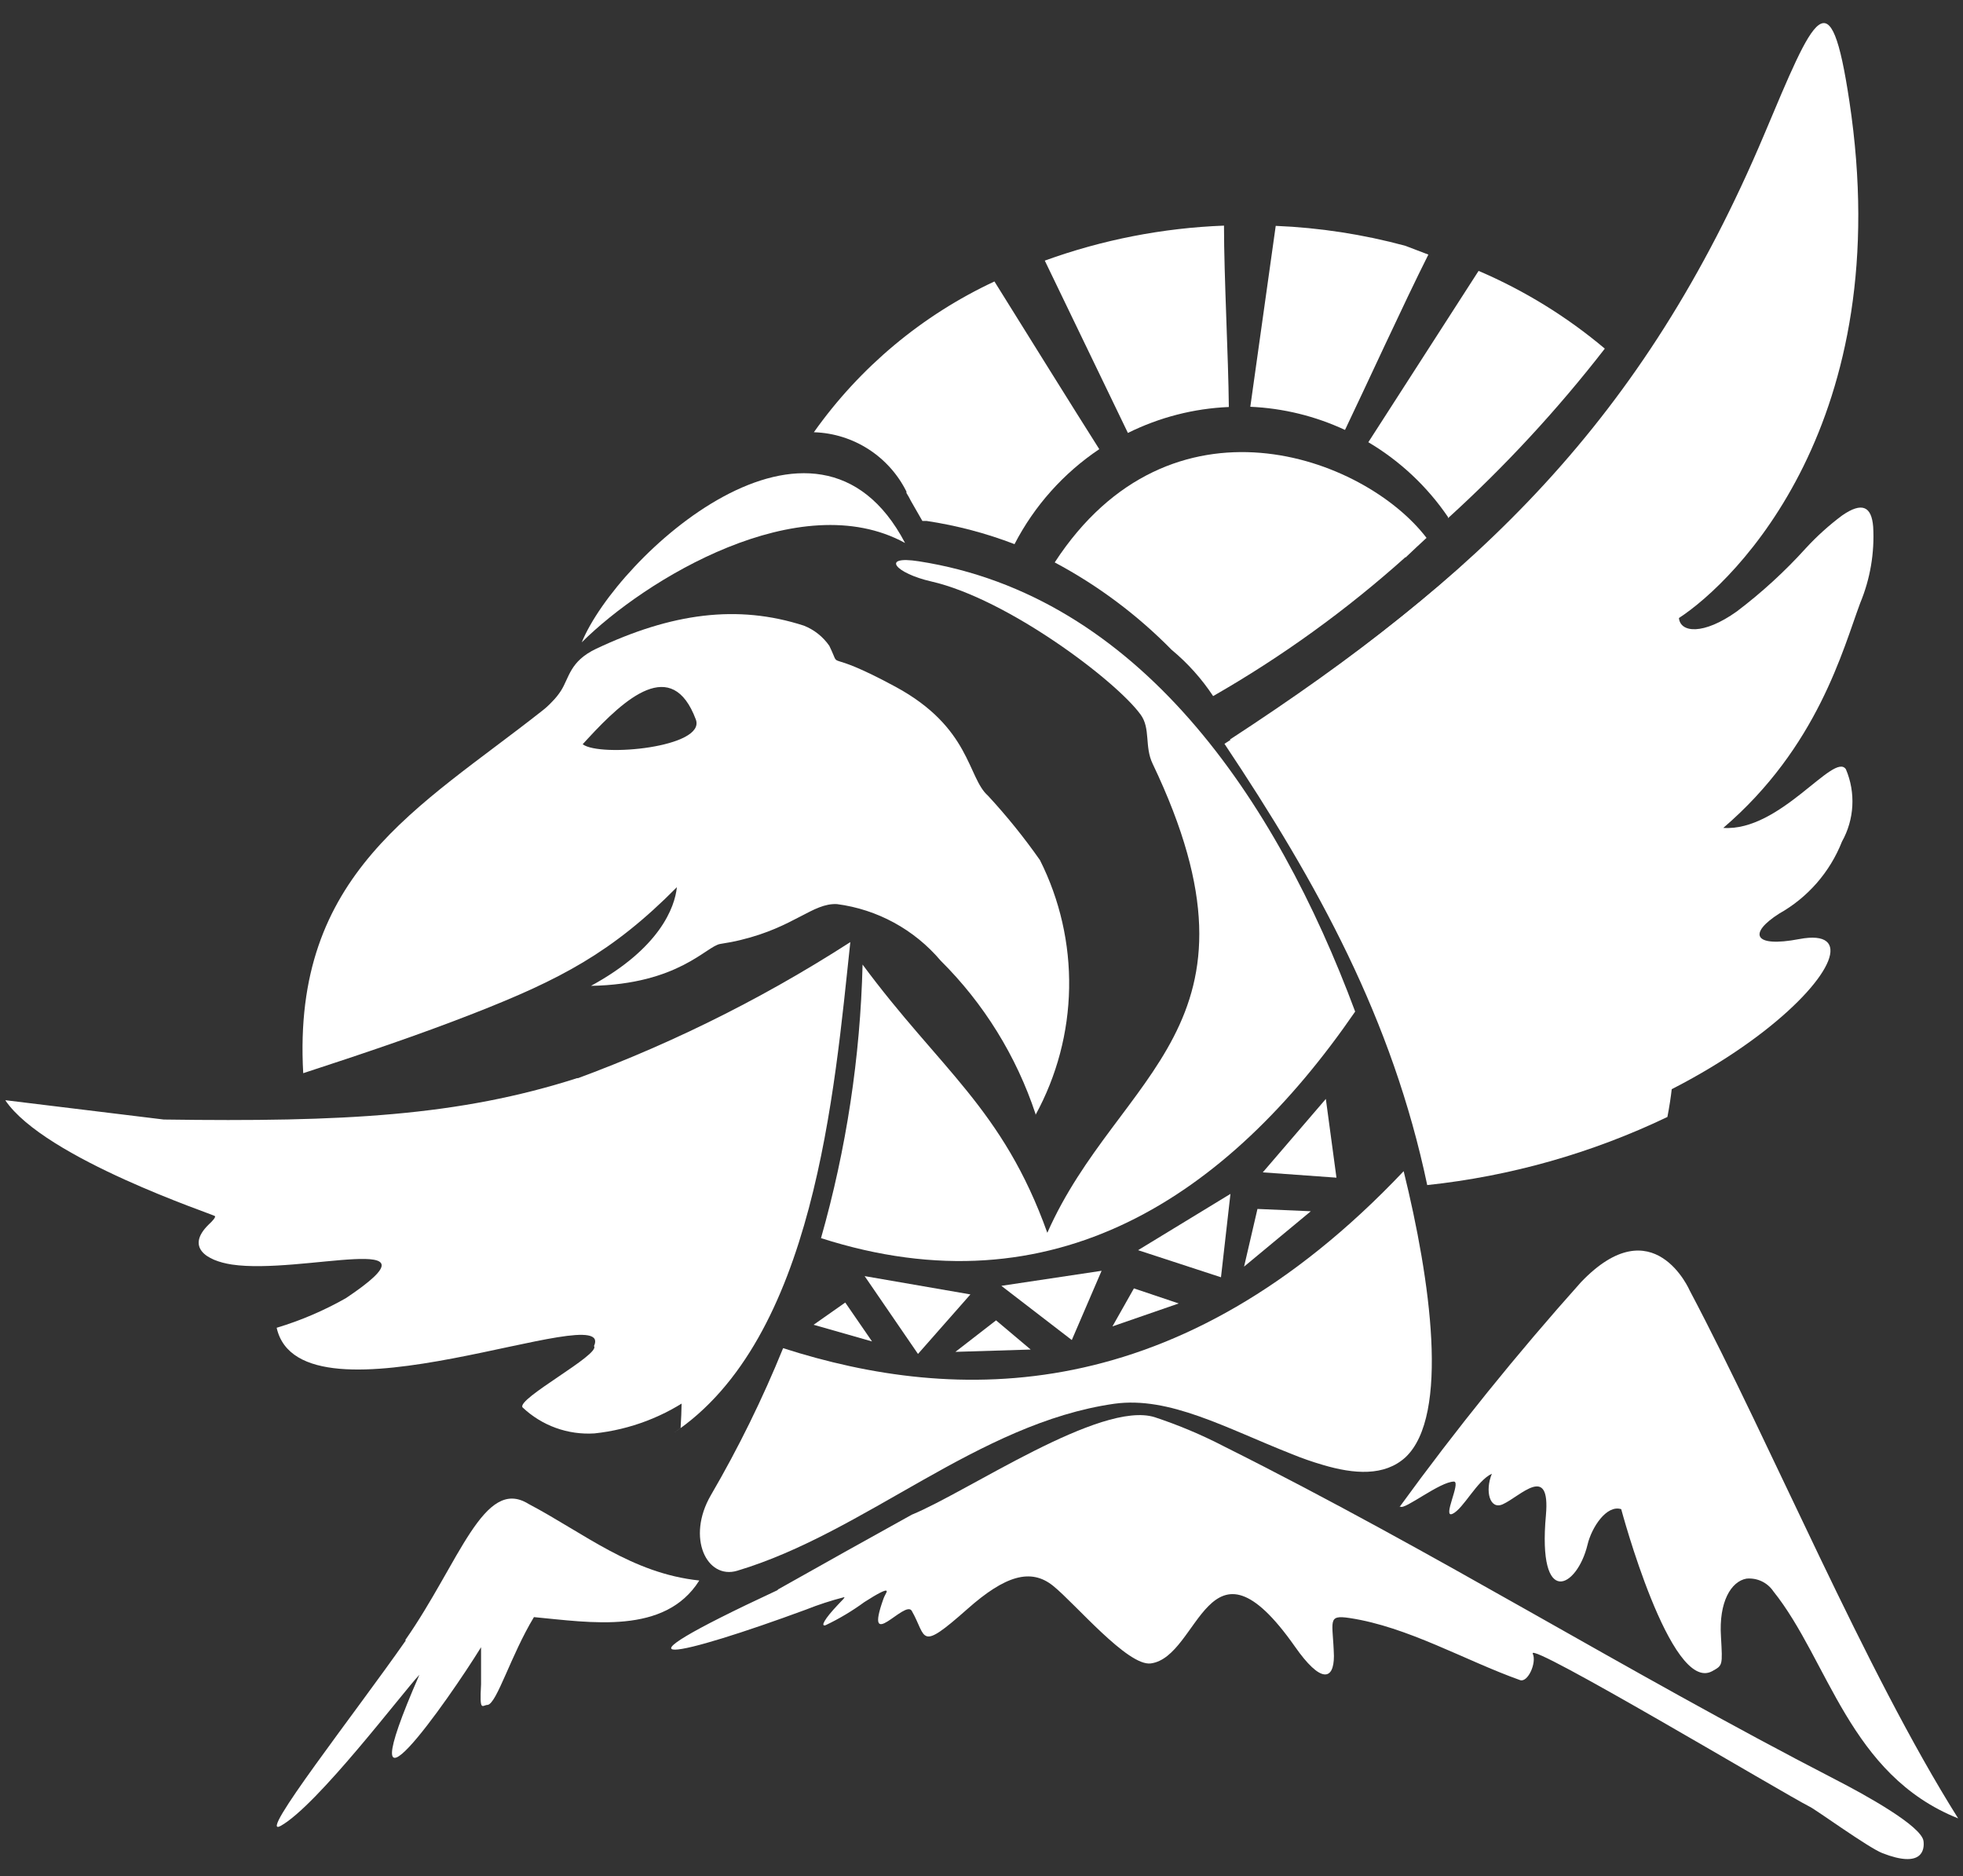
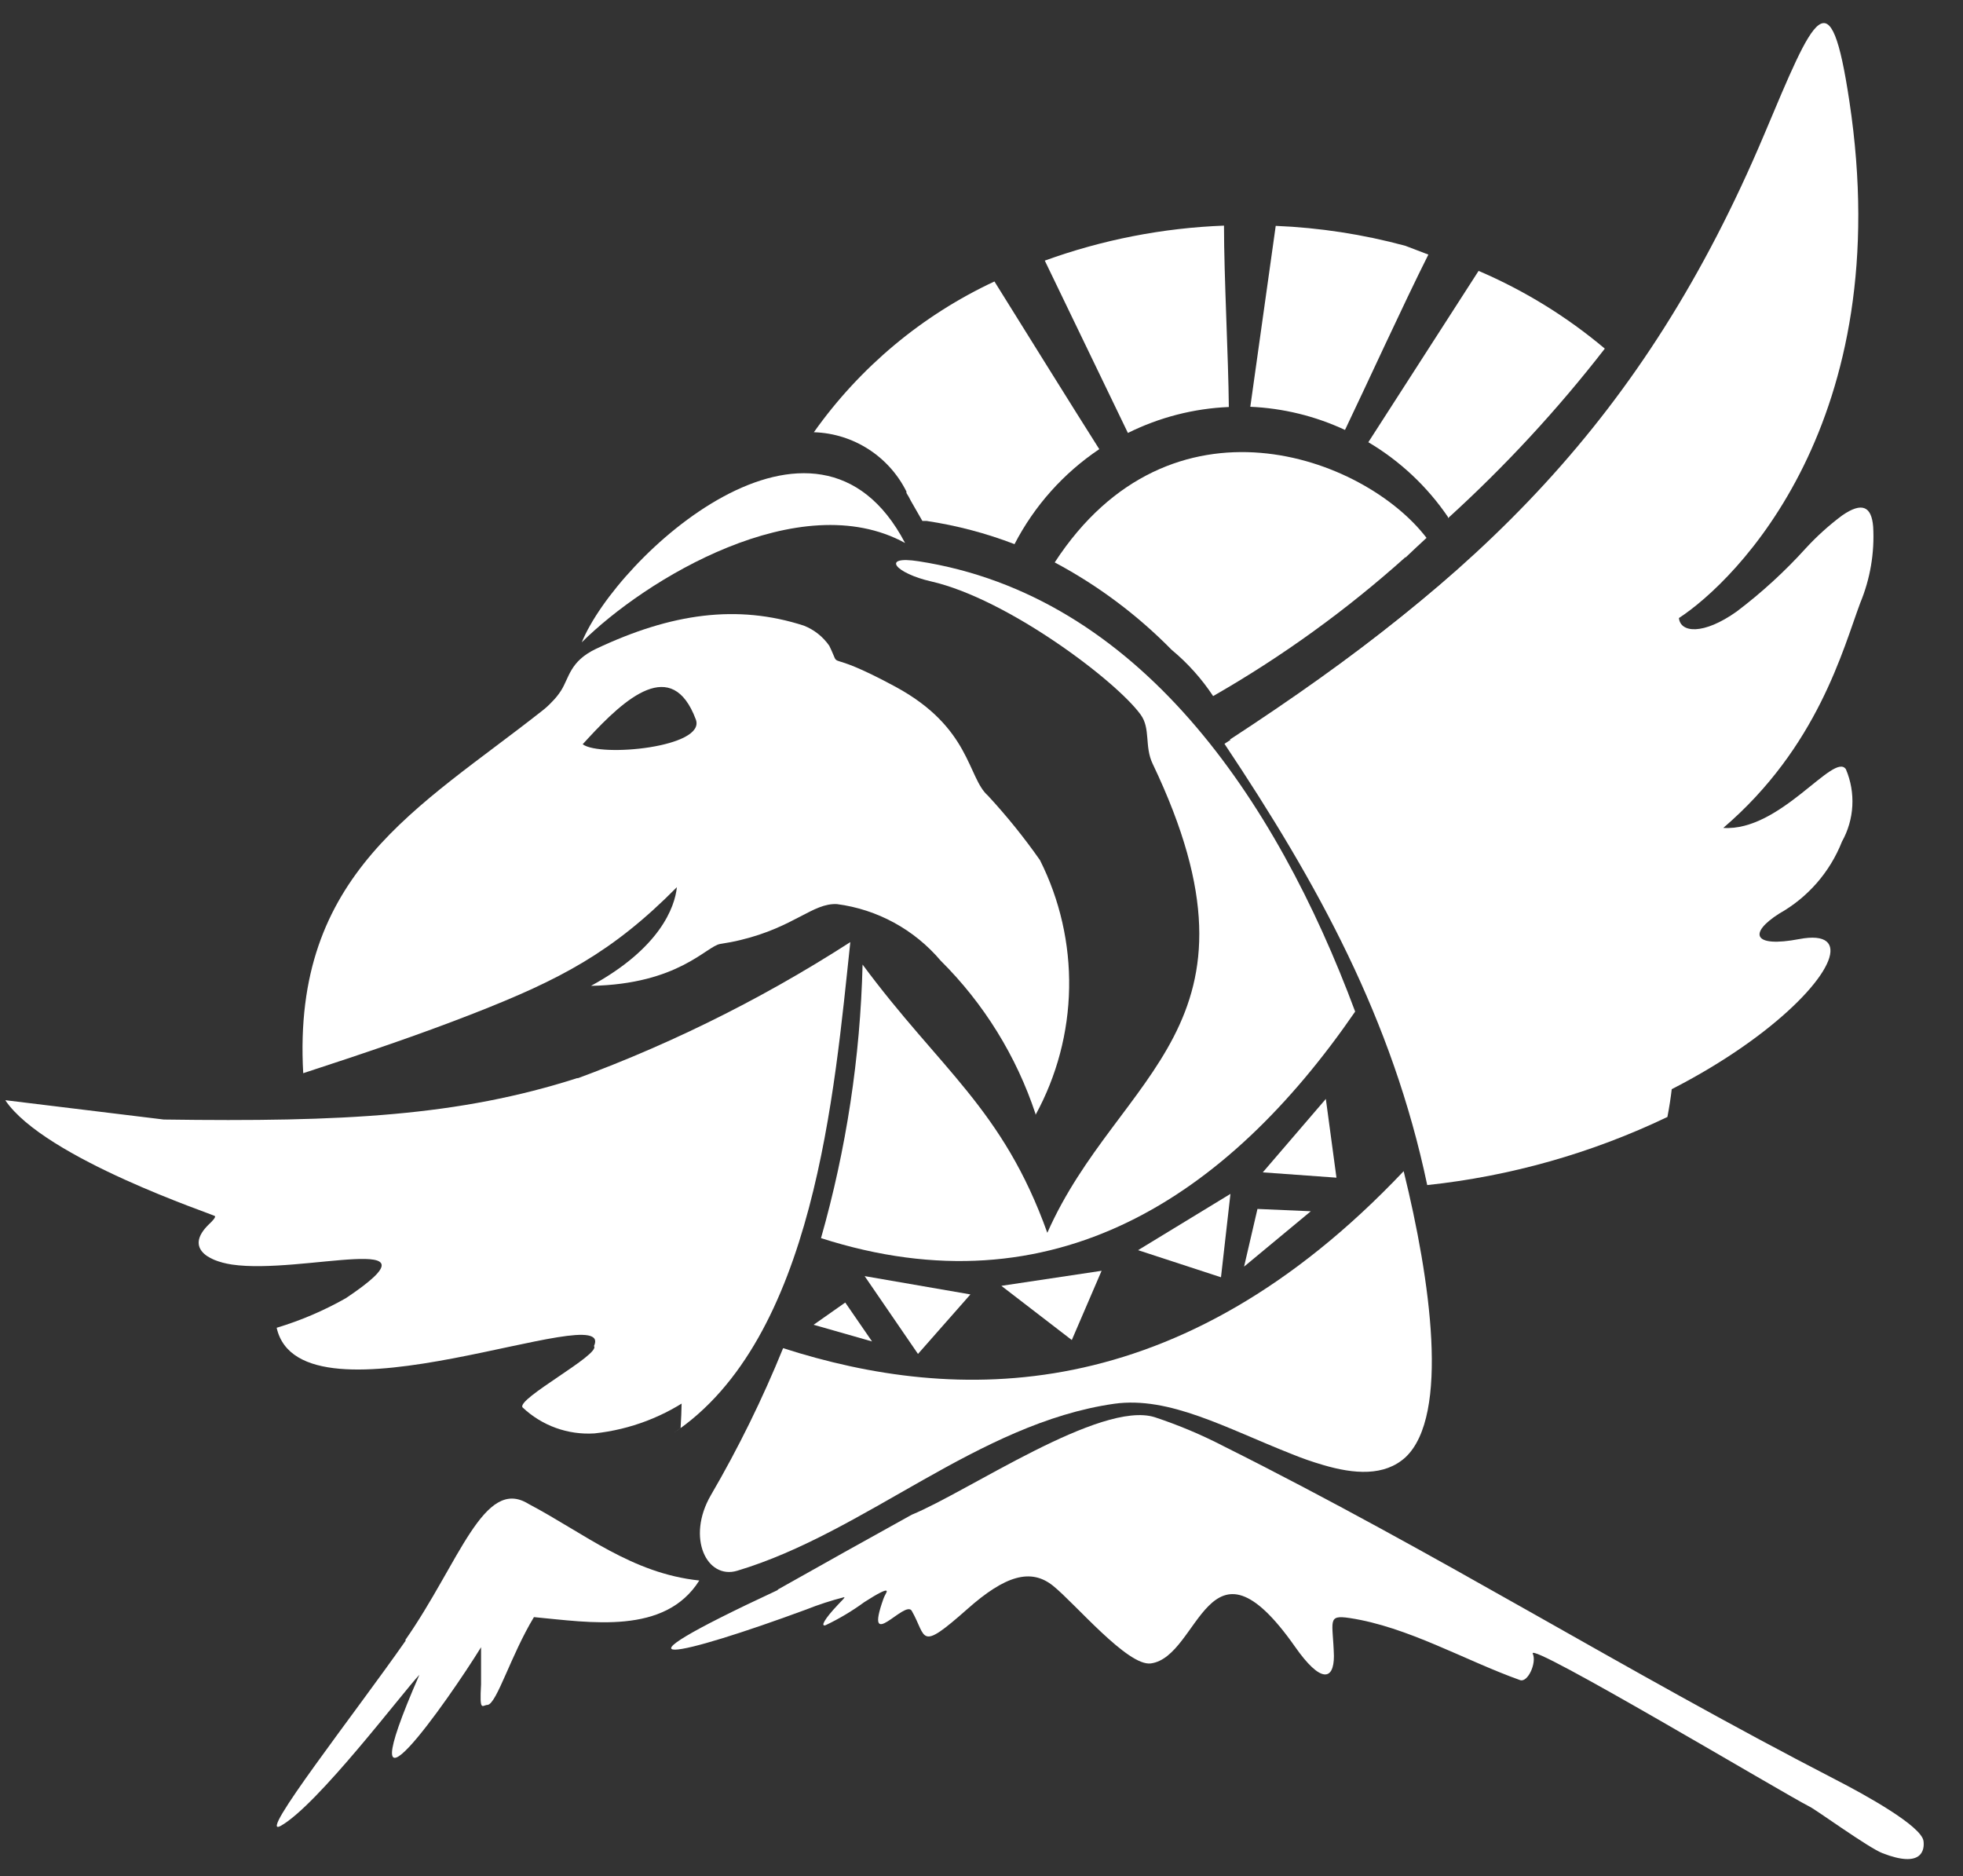
<svg xmlns="http://www.w3.org/2000/svg" width="113" height="108" viewBox="0 0 113 108" fill="none">
  <rect x="0" y="0" width="113" height="108" fill="#333333" stroke="none" />
  <path fill-rule="evenodd" clip-rule="evenodd" d="M0.359 63.334L9.426 64.44C19.768 64.587 26.415 64.24 33.235 62.054C35.796 63.741 37.679 66.282 38.553 69.227C39.754 72.789 40.233 76.556 39.962 80.307C38.272 81.529 36.292 82.288 34.219 82.507C33.465 82.555 32.708 82.448 31.997 82.191C31.286 81.934 30.635 81.533 30.085 81.014C29.686 80.534 34.591 77.96 34.193 77.48C35.522 74.614 17.309 82.587 15.926 76.427C17.315 76.009 18.653 75.436 19.915 74.72C25.884 70.72 17.349 73.387 13.347 72.787C11.858 72.56 10.688 71.774 12.018 70.48C12.231 70.28 12.417 70.08 12.377 70C12.337 69.92 2.579 66.694 0.306 63.334" fill="white" />
  <path fill-rule="evenodd" clip-rule="evenodd" d="M80.908 32.093C81.32 31.707 81.719 31.32 82.118 30.96C78.515 26.253 67.375 22.147 60.714 32.373C63.199 33.696 65.467 35.391 67.441 37.4C68.365 38.166 69.172 39.065 69.834 40.067C73.796 37.798 77.507 35.117 80.908 32.067" fill="white" />
  <path fill-rule="evenodd" clip-rule="evenodd" d="M80.802 67.413C82.344 73.667 83.46 81.48 80.908 83.88C79.698 84.987 77.943 84.853 76.149 84.32C75.54 84.143 74.941 83.934 74.354 83.693C70.565 82.2 67.321 80.36 64.144 80.8C56.287 81.92 49.84 88.2 42.435 90.413C40.693 90.933 39.497 88.52 40.919 86.067C42.505 83.347 43.895 80.518 45.08 77.6C54.998 80.787 67.84 81.107 80.802 67.413ZM52.884 32.307C65.54 34.267 73.45 45.973 78.01 58.227C70.672 68.893 60.648 75.56 47.261 71.267C48.719 66.141 49.523 60.849 49.654 55.52C54.107 61.547 57.723 63.8 60.289 70.96C64.37 61.733 73.583 59.107 66.351 43.96C65.872 42.96 66.245 41.934 65.66 41.133C64.237 39.173 57.989 34.467 53.602 33.467C51.555 33 50.651 31.96 52.884 32.307Z" fill="white" />
  <path fill-rule="evenodd" clip-rule="evenodd" d="M33.541 42.84L33.834 42.52C35.987 40.187 38.686 37.76 40.055 41.413C40.654 43.013 34.565 43.6 33.541 42.84ZM59.611 64.173C60.837 61.933 61.5 59.426 61.544 56.871C61.588 54.316 61.011 51.788 59.864 49.507C58.951 48.205 57.951 46.967 56.872 45.8C55.689 44.76 55.889 41.88 51.555 39.533C47.221 37.187 48.51 38.746 47.739 37.173C47.377 36.65 46.868 36.247 46.277 36.013C42.448 34.773 38.659 35.293 34.312 37.346C32.797 38.066 32.77 39.013 32.291 39.76C32.145 39.986 31.976 40.196 31.786 40.386C31.606 40.58 31.411 40.759 31.201 40.92C24.116 46.507 16.804 50.253 17.455 61.773C20.845 60.666 24.102 59.573 27.266 58.333C32.238 56.386 35.243 54.827 38.965 51.066C38.846 52.227 37.981 54.587 34.02 56.746C39.072 56.653 40.667 54.453 41.464 54.333C41.877 54.267 42.262 54.2 42.634 54.106C45.732 53.36 46.782 51.973 48.178 52.04C50.502 52.342 52.63 53.502 54.147 55.293C56.635 57.763 58.507 60.788 59.611 64.12V64.173Z" fill="white" />
  <path fill-rule="evenodd" clip-rule="evenodd" d="M33.488 36.974C35.522 32.027 46.968 21.467 52.1 31.254C46.038 27.934 37.13 33.347 33.488 36.974Z" fill="white" />
  <path fill-rule="evenodd" clip-rule="evenodd" d="M44.801 91.48C47.354 90.04 49.915 88.609 52.485 87.187C55.729 85.854 63.36 80.6 66.471 81.574C67.842 82.027 69.176 82.589 70.459 83.254C82.902 89.48 93.298 96.054 105.675 102.44C107.363 103.307 110.62 105.107 110.727 105.974C110.793 106.48 110.647 107.56 108.36 106.667C107.563 106.36 104.545 104.174 104.186 104C102.724 103.267 87.901 94.4 88.233 95.187C88.472 95.694 87.954 96.867 87.502 96.707C84.325 95.574 81.041 93.64 77.691 93.134C76.362 92.934 76.734 93.307 76.787 95.32C76.787 96.734 76.029 96.907 74.54 94.774C69.515 87.627 69.076 95.374 66.245 95.747C64.915 95.92 61.898 92.307 60.621 91.28C59.345 90.254 57.869 90.68 55.689 92.614C52.858 95.12 53.363 94.254 52.485 92.72C52.1 92.054 49.72 95.227 50.85 92.04C50.956 91.747 51.103 91.6 51.023 91.56C50.943 91.52 50.571 91.694 49.76 92.214C49.059 92.727 48.311 93.174 47.526 93.547C47.221 93.64 47.447 93.2 48.244 92.36C48.497 92.094 48.67 91.934 48.59 91.934C47.84 92.127 47.103 92.367 46.383 92.654C39.151 95.32 34.099 96.494 44.748 91.534" fill="white" />
-   <path fill-rule="evenodd" clip-rule="evenodd" d="M80.562 86.747C83.825 82.257 87.313 77.936 91.012 73.8C95.186 69.44 97.273 74.293 97.273 74.293C102.032 83.293 107.31 96.067 112.721 104.667C106.446 102.16 105.276 95.587 102.086 91.6C101.917 91.348 101.683 91.147 101.409 91.018C101.135 90.889 100.831 90.837 100.53 90.867C99.653 91.027 98.935 92.2 99.068 94.213C99.161 95.893 99.174 95.853 98.549 96.2C96.156 97.467 93.325 86.867 93.325 86.867C92.487 86.6 91.623 87.907 91.384 88.92C90.786 91.4 88.499 92.627 88.991 87.213C89.257 84.2 87.515 86.133 86.505 86.587C85.76 86.92 85.468 85.827 85.88 84.827C85.016 85.227 84.245 86.84 83.62 87.133C82.995 87.427 84.112 85.307 83.7 85.28C82.889 85.28 80.842 86.933 80.616 86.72" fill="white" />
  <path fill-rule="evenodd" clip-rule="evenodd" d="M31.959 62.533C37.928 60.443 43.63 57.655 48.949 54.227C48.032 62.773 46.902 77.093 38.739 82.507L39.178 82.2C39.44 78.14 38.926 74.066 37.662 70.2C36.774 67.006 34.731 64.258 31.933 62.493L31.959 62.533Z" fill="white" />
  <path fill-rule="evenodd" clip-rule="evenodd" d="M65.513 71.96L70.831 68.72L70.286 73.52L65.513 71.96Z" fill="white" />
  <path fill-rule="evenodd" clip-rule="evenodd" d="M72.692 67.481L76.322 63.254L76.933 67.787L72.692 67.481Z" fill="white" />
  <path fill-rule="evenodd" clip-rule="evenodd" d="M57.643 74.013L63.413 73.147L61.698 77.133L57.643 74.013Z" fill="white" />
  <path fill-rule="evenodd" clip-rule="evenodd" d="M49.773 73.453L55.862 74.507L52.844 77.933L49.773 73.453Z" fill="white" />
  <path fill-rule="evenodd" clip-rule="evenodd" d="M48.657 74.974L46.835 76.254L50.199 77.214L48.657 74.974Z" fill="white" />
-   <path fill-rule="evenodd" clip-rule="evenodd" d="M54.998 77.813L57.338 76L59.332 77.68L54.998 77.813Z" fill="white" />
-   <path fill-rule="evenodd" clip-rule="evenodd" d="M65.274 74.16L64.038 76.347L67.853 75.027L65.274 74.16Z" fill="white" />
  <path fill-rule="evenodd" clip-rule="evenodd" d="M72.386 69.587L71.615 72.907L75.457 69.72L72.386 69.587Z" fill="white" />
  <path fill-rule="evenodd" clip-rule="evenodd" d="M60.143 15.001C63.457 13.8 66.937 13.121 70.459 12.987C70.459 15.934 70.712 20.561 70.738 23.427C68.719 23.512 66.74 24.021 64.928 24.921L60.143 15.001ZM46.849 24.881C49.505 21.132 53.087 18.141 57.245 16.201C59.039 19.081 61.858 23.614 63.28 25.854C61.221 27.235 59.542 29.115 58.401 31.321C56.77 30.694 55.076 30.247 53.349 29.987H53.097L52.432 28.827C52.356 28.672 52.272 28.521 52.179 28.374V28.294C51.684 27.301 50.931 26.46 50 25.86C49.069 25.259 47.995 24.921 46.888 24.881H46.849ZM73.437 13.001C75.957 13.104 78.459 13.489 80.895 14.147L82.224 14.654C80.802 17.481 78.621 22.254 77.425 24.747C75.713 23.949 73.861 23.496 71.974 23.414L73.437 13.001ZM85.109 15.601L78.768 25.454C80.593 26.535 82.159 28.005 83.354 29.761V29.827C86.639 26.842 89.659 23.576 92.381 20.067C90.198 18.229 87.756 16.724 85.136 15.601H85.109Z" fill="white" />
  <path fill-rule="evenodd" clip-rule="evenodd" d="M70.791 42.574C85.096 33.24 94.588 24.24 101.554 7.747C104.465 0.84 105.356 -1.506 106.459 5.827C109.251 24.28 99.905 33.453 96.648 35.574C96.728 36.427 98.058 36.56 99.972 35.2C101.413 34.111 102.748 32.888 103.96 31.547C104.596 30.857 105.295 30.227 106.047 29.667C107.204 28.867 107.736 29.16 107.829 30.32C107.914 31.82 107.66 33.32 107.084 34.707C106.087 37.374 104.638 43 99.201 47.654C102.484 47.88 105.582 43.24 106.26 44.28C106.542 44.945 106.669 45.665 106.629 46.387C106.59 47.108 106.386 47.81 106.034 48.44C105.341 50.199 104.063 51.663 102.418 52.587C100.637 53.72 100.916 54.56 103.575 54.053C109.836 52.867 99.028 65.134 82.011 66.92C80.097 57.774 76.003 50.36 70.831 42.574" fill="white" />
  <path fill-rule="evenodd" clip-rule="evenodd" d="M70.486 42.813C75.392 39.684 80.054 36.185 84.431 32.347C87.941 35.467 94.601 43.427 96.223 57.493C96.501 59.758 96.42 62.053 95.984 64.293C91.63 66.377 86.955 67.702 82.158 68.213C80.15 58.667 75.87 50.88 70.486 42.813Z" fill="white" />
  <path fill-rule="evenodd" clip-rule="evenodd" d="M23.331 94.401C26.442 89.947 27.851 84.974 30.417 86.561C33.648 88.267 36.359 90.561 40.255 90.974C38.274 94.121 33.993 93.387 30.736 93.081C29.407 95.281 28.609 98.027 28.077 98.134C27.758 98.134 27.599 98.614 27.692 96.947C27.692 96.481 27.692 95.401 27.692 94.814C25.817 97.854 19.715 106.547 24.142 96.401C23.172 97.427 18.293 103.894 16.166 105.094C14.703 105.907 20.513 98.507 23.358 94.427" fill="white" />
</svg>